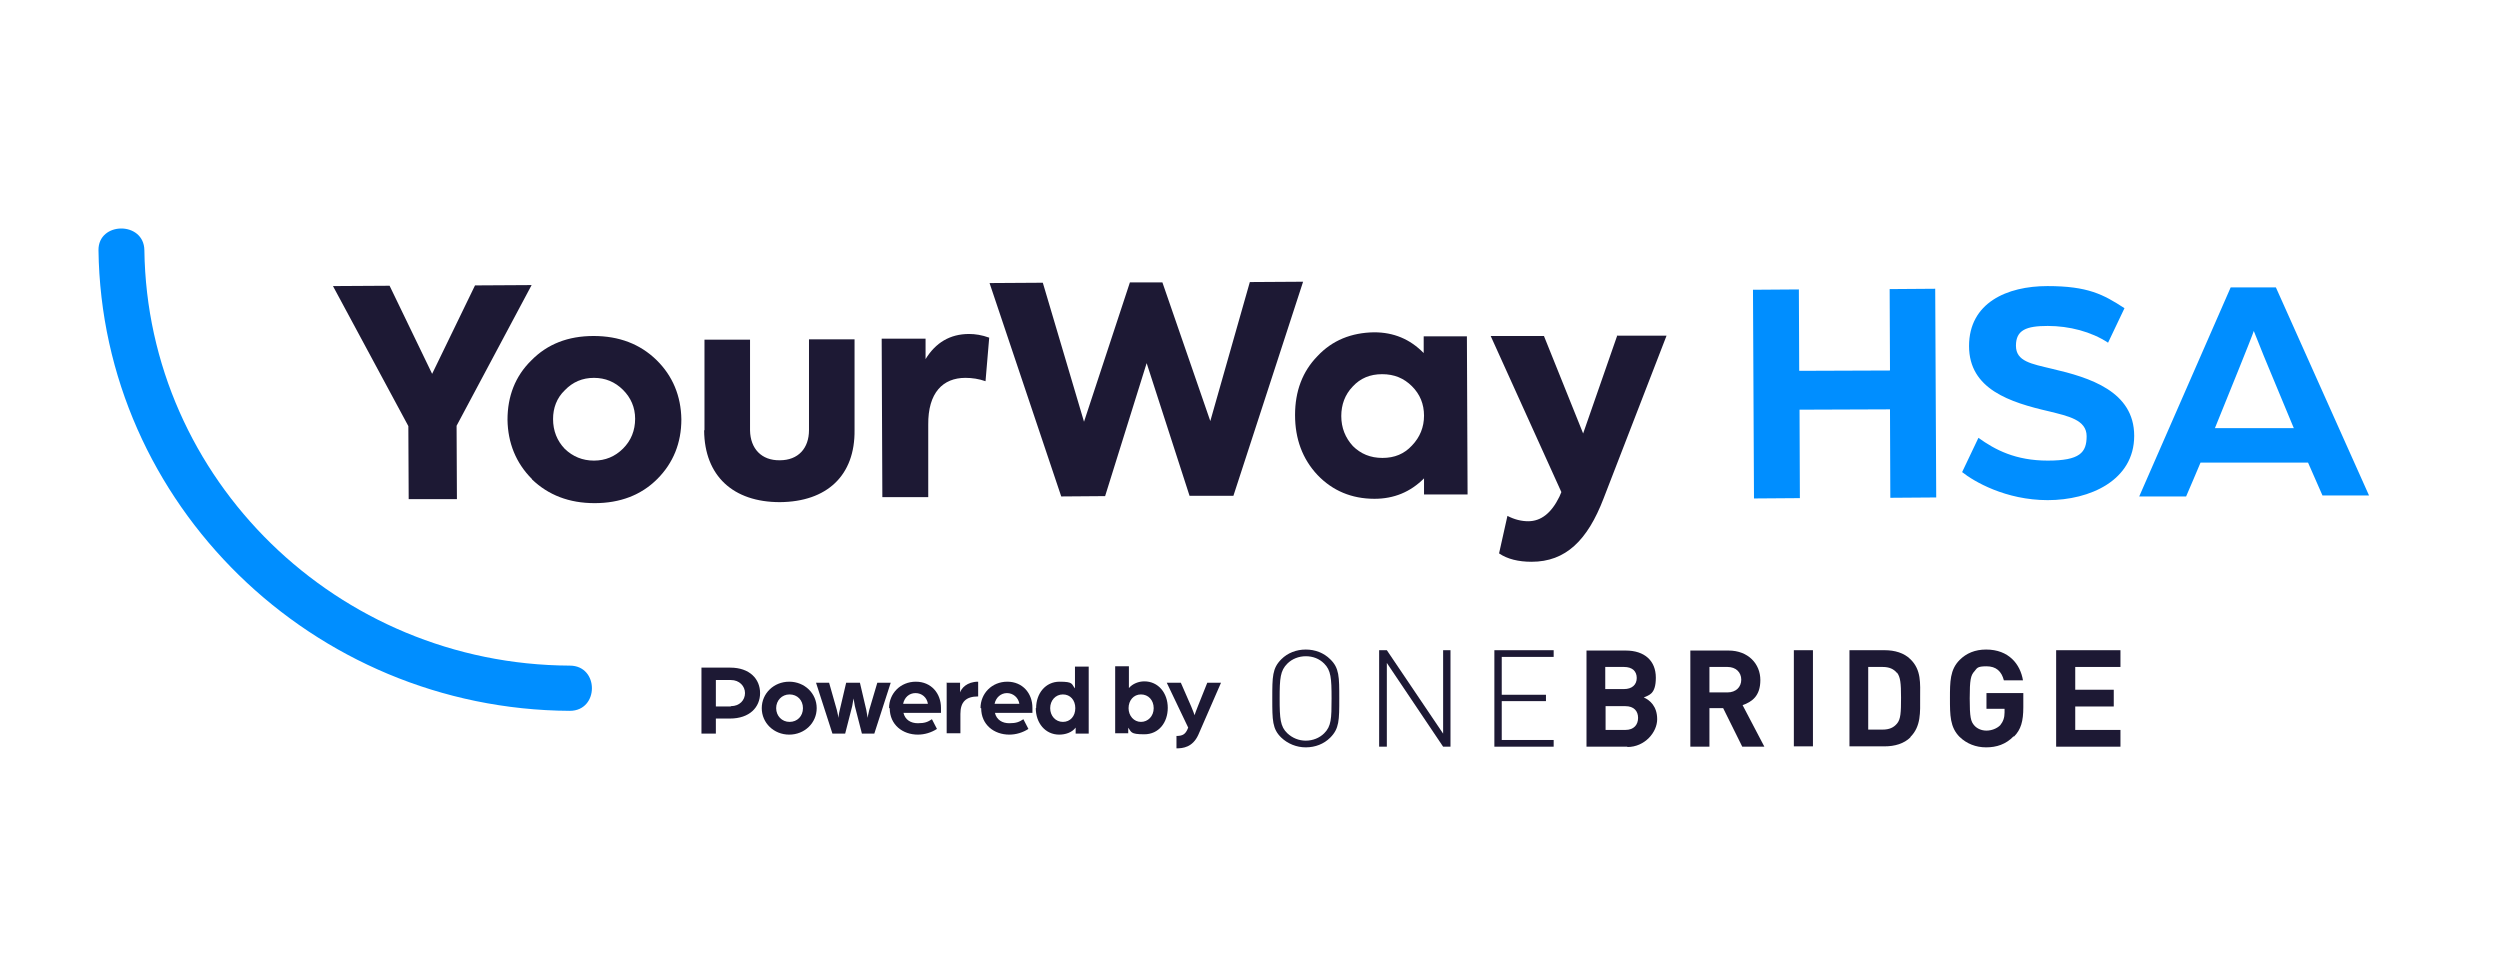
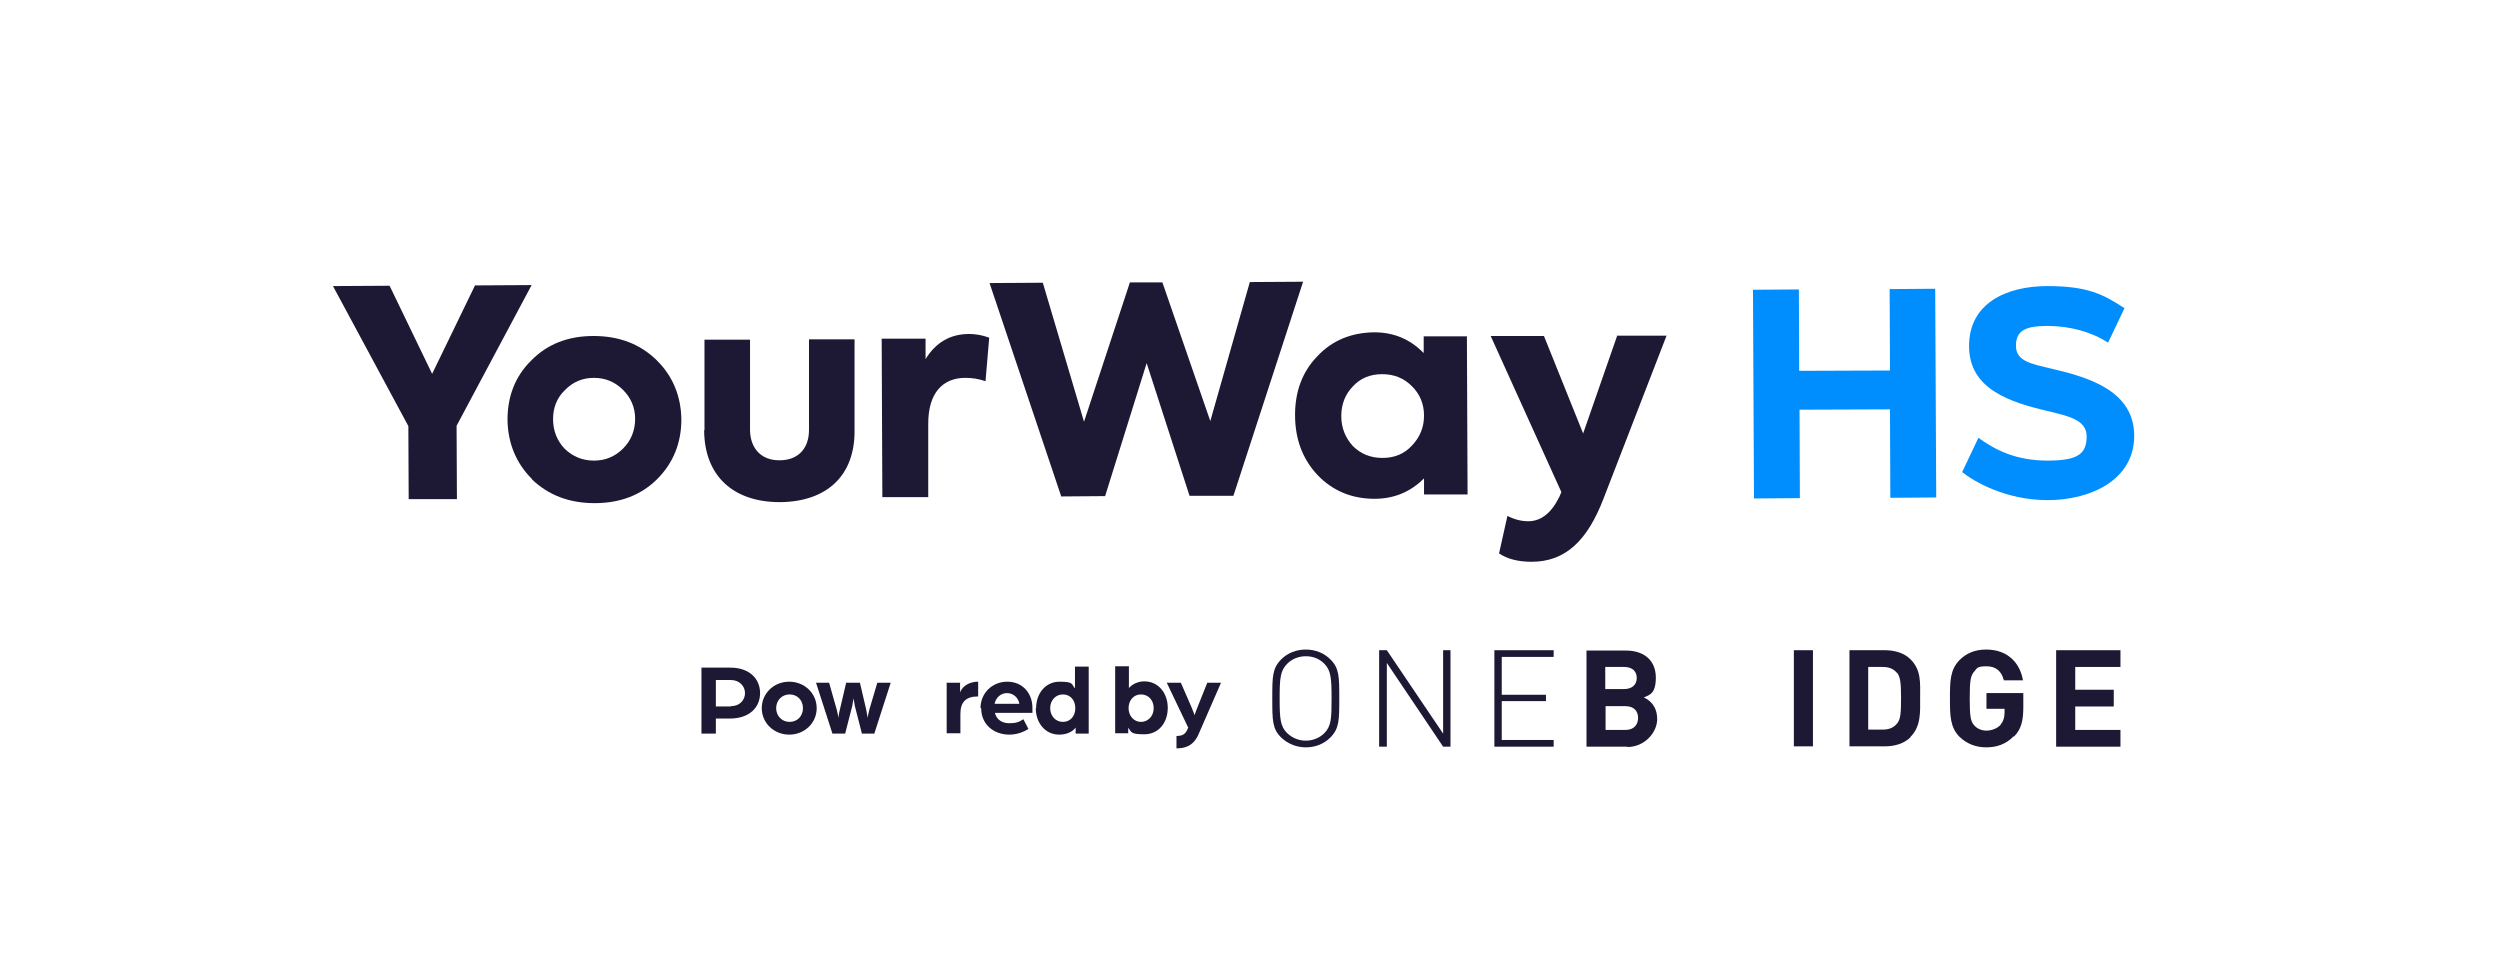
<svg xmlns="http://www.w3.org/2000/svg" version="1.1" viewBox="0 0 746.3 287.9">
  <defs>
    <style>
      .cls-1 {
        fill: none;
      }

      .cls-2 {
        clip-path: url(#clippath-1);
      }

      .cls-3 {
        clip-path: url(#clippath-3);
      }

      .cls-4 {
        clip-path: url(#clippath-4);
      }

      .cls-5 {
        clip-path: url(#clippath-2);
      }

      .cls-6 {
        clip-path: url(#clippath-6);
      }

      .cls-7 {
        clip-path: url(#clippath-5);
      }

      .cls-8 {
        fill: #1d1934;
      }

      .cls-9 {
        fill: #008eff;
      }

      .cls-10 {
        clip-path: url(#clippath);
      }
    </style>
    <clipPath id="clippath">
      <rect class="cls-1" x="29.4" y="68.2" width="677.8" height="155.2" />
    </clipPath>
    <clipPath id="clippath-1">
      <rect class="cls-1" x="29.4" y="68.2" width="677.8" height="155.2" />
    </clipPath>
    <clipPath id="clippath-2">
      <rect class="cls-1" x="29.4" y="68.2" width="677.8" height="155.2" />
    </clipPath>
    <clipPath id="clippath-3">
      <rect class="cls-1" x="29.4" y="68.2" width="677.8" height="155.2" />
    </clipPath>
    <clipPath id="clippath-4">
-       <rect class="cls-1" x="29.4" y="68.2" width="677.8" height="155.2" />
-     </clipPath>
+       </clipPath>
    <clipPath id="clippath-5">
      <rect class="cls-1" x="29.4" y="68.2" width="677.8" height="155.2" />
    </clipPath>
    <clipPath id="clippath-6">
      <rect class="cls-1" x="29.4" y="68.2" width="677.8" height="155.2" />
    </clipPath>
  </defs>
  <g>
    <g id="Layer_1">
      <g class="cls-10">
        <path class="cls-8" d="M397.1,220.2c-1.9,1.9-4.5,2.9-7.3,2.9s-5.4-1.1-7.3-2.9c-2.7-2.6-2.7-5.2-2.7-11.7s0-9,2.7-11.7c1.9-1.9,4.5-2.9,7.3-2.9s5.4,1,7.3,2.9c2.7,2.6,2.7,5.2,2.7,11.7s0,9-2.7,11.7M395.3,198.1c-1.5-1.5-3.4-2.2-5.5-2.2s-4.1.8-5.5,2.2c-2.1,2.1-2.3,4.3-2.3,10.4s.2,8.4,2.3,10.4c1.5,1.4,3.4,2.2,5.5,2.2s4.1-.8,5.5-2.2c2.1-2.1,2.2-4.3,2.2-10.4s-.2-8.4-2.2-10.4" />
      </g>
      <polygon class="cls-8" points="430.8 194.1 430.8 219 414 194.1 411.7 194.1 411.7 222.9 414 222.9 414 197.9 430.8 222.9 433 222.9 433 194.1 430.8 194.1" />
      <polygon class="cls-8" points="446.1 194.1 446.1 222.9 463.8 222.9 463.8 220.9 448.3 220.9 448.3 209.3 461.5 209.3 461.5 207.4 448.3 207.4 448.3 196.1 463.8 196.1 463.8 194.1 446.1 194.1" />
      <g class="cls-2">
        <path class="cls-8" d="M485.8,222.9h-12.2v-28.7h11.7c5.7,0,9,3.1,9,8.1s-2.1,5.2-3.6,5.9c1.8.8,4,2.6,4,6.5s-3.7,8.3-8.9,8.3M484.8,199.1h-5.6v6.6h5.6c2.4,0,3.8-1.3,3.8-3.3s-1.3-3.3-3.8-3.3M485.2,210.8h-5.9v7.1h5.9c2.6,0,3.8-1.6,3.8-3.6s-1.2-3.5-3.8-3.5" />
-         <path class="cls-8" d="M520.1,222.9l-5.7-11.5h-4.1v11.5h-5.7v-28.7h11.4c5.9,0,9.5,4,9.5,8.8s-2.5,6.5-5.3,7.5l6.5,12.4h-6.6ZM515.7,199.1h-5.4v7.6h5.4c2.5,0,4.1-1.6,4.1-3.8s-1.6-3.8-4.1-3.8" />
      </g>
      <rect class="cls-8" x="535.5" y="194.1" width="5.7" height="28.7" />
      <g class="cls-5">
        <path class="cls-8" d="M570.3,220.1c-1.9,1.9-4.7,2.7-7.7,2.7h-10.5v-28.7h10.5c3,0,5.8.8,7.7,2.7,3.3,3.2,2.9,7.2,2.9,11.5s.3,8.5-2.9,11.7M566.3,200.9c-1-1.2-2.3-1.8-4.3-1.8h-4.3v18.7h4.3c2,0,3.3-.6,4.3-1.8,1.1-1.3,1.2-3.3,1.2-7.7s-.2-6.2-1.2-7.5" />
        <path class="cls-8" d="M601.1,219.8c-2.3,2.4-5.1,3.3-8.2,3.3s-5.8-1.1-7.9-3.1c-2.9-2.9-2.9-6.5-2.9-11.5s0-8.6,2.9-11.5c2-2,4.6-3.1,7.9-3.1,6.8,0,10.2,4.4,11,9.2h-5.7c-.7-2.7-2.3-4.2-5.2-4.2s-2.8.6-3.6,1.5c-1.1,1.2-1.4,2.5-1.4,8.1s.3,6.9,1.4,8.1c.8.9,2.1,1.5,3.6,1.5s3.1-.6,4.1-1.6c.9-1.1,1.3-2.3,1.3-3.8v-1.1h-5.4v-4.7h11v4.2c0,4.2-.7,6.7-2.8,8.8" />
      </g>
      <polygon class="cls-8" points="613.8 194.1 613.8 222.9 633 222.9 633 217.9 619.5 217.9 619.5 210.9 631 210.9 631 205.9 619.5 205.9 619.5 199.1 633 199.1 633 194.1 613.8 194.1" />
      <g class="cls-3">
        <path class="cls-8" d="M218.2,210.8c2.6,0,4.2-1.8,4.2-3.9s-1.7-3.9-4.2-3.9h-4.5v7.9h4.4ZM209.4,199.3h8.6c5.8,0,8.9,3.4,8.9,7.6s-3.1,7.6-9,7.6h-4.2v4.5h-4.3v-19.7Z" />
        <path class="cls-8" d="M239.7,211.4c0-2.4-1.7-4.1-4-4.1s-4,1.8-4,4.1,1.7,4.1,4,4.1,4-1.7,4-4.1M227.4,211.4c0-4.4,3.6-7.9,8.2-7.9s8.2,3.5,8.2,7.9-3.6,7.9-8.2,7.9-8.2-3.5-8.2-7.9" />
        <path class="cls-8" d="M243.5,203.8h4l2.3,8.1c.3,1.1.5,2.4.5,2.4,0,0,.1-1.3.4-2.4l1.9-8.1h4.1l1.9,8.1c.2,1,.4,2.4.4,2.4,0,0,.2-1.3.5-2.4l2.4-8.1h4l-4.9,15.2h-3.7l-2.1-8.2c-.2-1-.4-2.3-.4-2.3,0,0-.2,1.3-.4,2.3l-2.1,8.2h-3.8l-4.9-15.2Z" />
-         <path class="cls-8" d="M277,210.1c-.3-1.9-1.8-3.2-3.7-3.2s-3.3,1.3-3.7,3.2h7.5ZM265.4,211.4c0-4.4,3.4-7.9,8-7.9s7.5,3.5,7.5,7.8,0,1.5,0,1.5h-11.2c.5,2.1,2.2,3.1,4.3,3.1s3-.4,4.2-1.2l1.5,2.9c-1.7,1.1-3.7,1.7-5.7,1.7-4.5,0-8.4-2.9-8.4-7.9" />
        <path class="cls-8" d="M282.5,203.8h4.1v2.9c.4-1.2,2-3.2,5.4-3.2v4.4c-3.6,0-5.3,1.6-5.3,5.2v5.8h-4.1v-15.2Z" />
        <path class="cls-8" d="M304.3,210.1c-.3-1.9-1.9-3.2-3.7-3.2s-3.3,1.3-3.7,3.2h7.5ZM292.7,211.4c0-4.4,3.4-7.9,8-7.9s7.5,3.5,7.5,7.8,0,1.5,0,1.5h-11.2c.5,2.1,2.2,3.1,4.3,3.1s3-.4,4.2-1.2l1.5,2.9c-1.7,1.1-3.7,1.7-5.7,1.7-4.5,0-8.4-2.9-8.4-7.9" />
        <path class="cls-8" d="M321,211.4c0-2.4-1.5-4.1-3.7-4.1s-3.8,1.8-3.8,4.1,1.6,4.1,3.8,4.1,3.7-1.7,3.7-4.1M309.3,211.4c0-4.4,2.8-7.9,7-7.9s3.5.7,4.6,2v-6.5h4.1v20h-3.9v-1.8c-1.1,1.5-3.1,2.1-4.9,2.1-4.2,0-7-3.5-7-7.9" />
        <path class="cls-8" d="M344.4,211.4c0-2.4-1.6-4.1-3.8-4.1s-3.7,1.8-3.7,4.1,1.6,4.1,3.7,4.1,3.8-1.7,3.8-4.1M336.8,217.1v1.8h-3.9v-20h4.1v6.5c1.1-1.3,2.9-2,4.6-2,4.2,0,7,3.5,7,7.9s-2.7,7.9-7,7.9-3.8-.7-4.9-2.1" />
        <path class="cls-8" d="M351.2,219.7c1.9,0,2.6-.6,3.2-1.8l.3-.7-6.4-13.4h4.2l3.1,7.1c.5,1.1,1,2.6,1,2.6,0,0,.6-1.8,1-2.7l2.8-7h4.1l-6.8,15.6c-1.7,3.7-4.6,4-6.5,4v-3.7Z" />
      </g>
      <polygon class="cls-9" points="523.3 86.5 537 86.4 537.1 110.7 564.2 110.6 564.1 86.3 577.7 86.2 578 148.5 564.3 148.6 564.2 122.2 537.2 122.3 537.3 148.7 523.6 148.8 523.3 86.5" />
      <g class="cls-4">
        <path class="cls-9" d="M684.7,127.7l-7.4-17.8c-2-4.7-4.4-11-4.5-11.1,0,.2-2.5,6.5-4.4,11.2l-7.2,17.8h23.6ZM665.9,85.8h13.5c0,0,27.8,62.1,27.8,62.1h-13.9c0,0-4.3-9.8-4.3-9.8h-32.1c0,.1-4.3,10.1-4.3,10.1h-14c0,0,27.3-62.4,27.3-62.4Z" />
-         <path class="cls-9" d="M29.4,74.7c1,75.7,63.9,137.1,140.7,137.5,8.8,0,8.8-13.5,0-13.5-69.4-.3-126.1-55.6-127-124-.1-8.7-13.8-8.6-13.7,0" />
      </g>
      <polygon class="cls-8" points="158.7 85.1 136.3 127.1 136.4 149 122 149 121.9 127.2 99.4 85.4 116.3 85.3 129 111.6 141.8 85.2 158.7 85.1" />
      <g class="cls-7">
        <path class="cls-8" d="M186,116.4c-2.4-2.4-5.3-3.6-8.7-3.6-3.4,0-6.3,1.2-8.7,3.7-2.4,2.3-3.5,5.3-3.5,8.6,0,3.5,1.2,6.5,3.5,8.9,2.4,2.3,5.3,3.5,8.7,3.5,3.4,0,6.3-1.2,8.7-3.6,2.4-2.4,3.6-5.4,3.6-8.9,0-3.4-1.3-6.3-3.6-8.6M158.8,143c-4.8-4.8-7.2-10.8-7.3-17.7,0-7,2.3-13,7.1-17.7,4.8-4.9,11-7.3,18.6-7.3,7.6,0,13.9,2.4,18.8,7.2,4.8,4.7,7.3,10.7,7.4,17.7,0,7-2.4,13-7.2,17.8-4.8,4.8-11.1,7.2-18.7,7.2-7.6,0-13.8-2.4-18.7-7.1" />
        <path class="cls-8" d="M210.3,128.4v-27c-.1,0,13.6,0,13.6,0v27.1c.1,5.4,3.4,9,8.9,8.9,5.5,0,8.7-3.6,8.7-9v-27.1c-.1,0,13.6,0,13.6,0v27c.2,13.7-8.3,21.5-22.3,21.6-13.9,0-22.5-7.8-22.6-21.4" />
        <path class="cls-8" d="M263.4,148.4l-.2-47.3h13.1c0,0,0,6.1,0,6.1,3-4.9,7.3-7.5,13-7.5,1.8,0,3.8.3,6,1.1l-1.1,13c-2-.7-4-1-6-1-6.7,0-11.2,4.4-11.1,14v21.6c0,0-13.7,0-13.7,0Z" />
      </g>
      <polygon class="cls-8" points="316.8 148.2 295.4 84.5 311.3 84.4 323.6 125.9 337.3 84.3 347 84.3 361.3 125.7 373.1 84.2 389 84.1 368.2 148 355.1 148 342.3 108.4 329.9 148.1 316.8 148.2" />
      <g class="cls-6">
        <path class="cls-8" d="M403.8,133.1c2.4,2.4,5.3,3.6,8.9,3.6s6.5-1.2,8.8-3.7c2.4-2.5,3.6-5.5,3.6-8.9,0-3.5-1.2-6.4-3.6-8.8-2.4-2.4-5.3-3.6-8.9-3.6-3.6,0-6.5,1.2-8.8,3.7-2.3,2.4-3.4,5.4-3.4,8.8,0,3.5,1.2,6.5,3.5,9M424.9,100.4h13c0,0,.2,47.2.2,47.2h-13c0,0,0-4.8,0-4.8-4.1,4.1-9,6.1-14.8,6.1-6.8,0-12.5-2.4-17-7.1-4.5-4.8-6.7-10.8-6.7-17.9,0-7.1,2.2-13,6.7-17.6,4.4-4.7,10.1-7,16.9-7.1,5.8,0,10.7,2,14.8,6.2v-5Z" />
        <path class="cls-8" d="M482.6,100.2h14.9c0,0-18.8,48.6-18.8,48.6-4.8,12.5-11.3,18.9-21.5,18.9-3.9,0-7.2-.8-9.7-2.5l2.5-11.2c2.1,1.1,4.2,1.6,6.2,1.6,3.8,0,6.9-2.4,9.3-7.3l.6-1.4-21.1-46.6h15.9c0,0,11.7,29.1,11.7,29.1l10.2-29.3Z" />
        <path class="cls-9" d="M585.7,141l4.9-10.3c5,3.6,11.1,6.8,20.7,6.8s11.6-2.4,11.6-7.3-5.6-6-11.2-7.4c-11.7-2.7-23.9-6.6-23.9-19.5s11.3-17.9,23.4-17.9,16.7,2.5,23,6.6l-4.9,10.3c-5-3.3-11.6-5-18-5s-9.5,1.2-9.5,5.9,4.6,5.4,10.8,6.9c11.2,2.6,24.5,6.7,24.5,20s-13.2,19.2-25.8,19.2-22.1-5.6-25.6-8.4" />
      </g>
    </g>
  </g>
</svg>